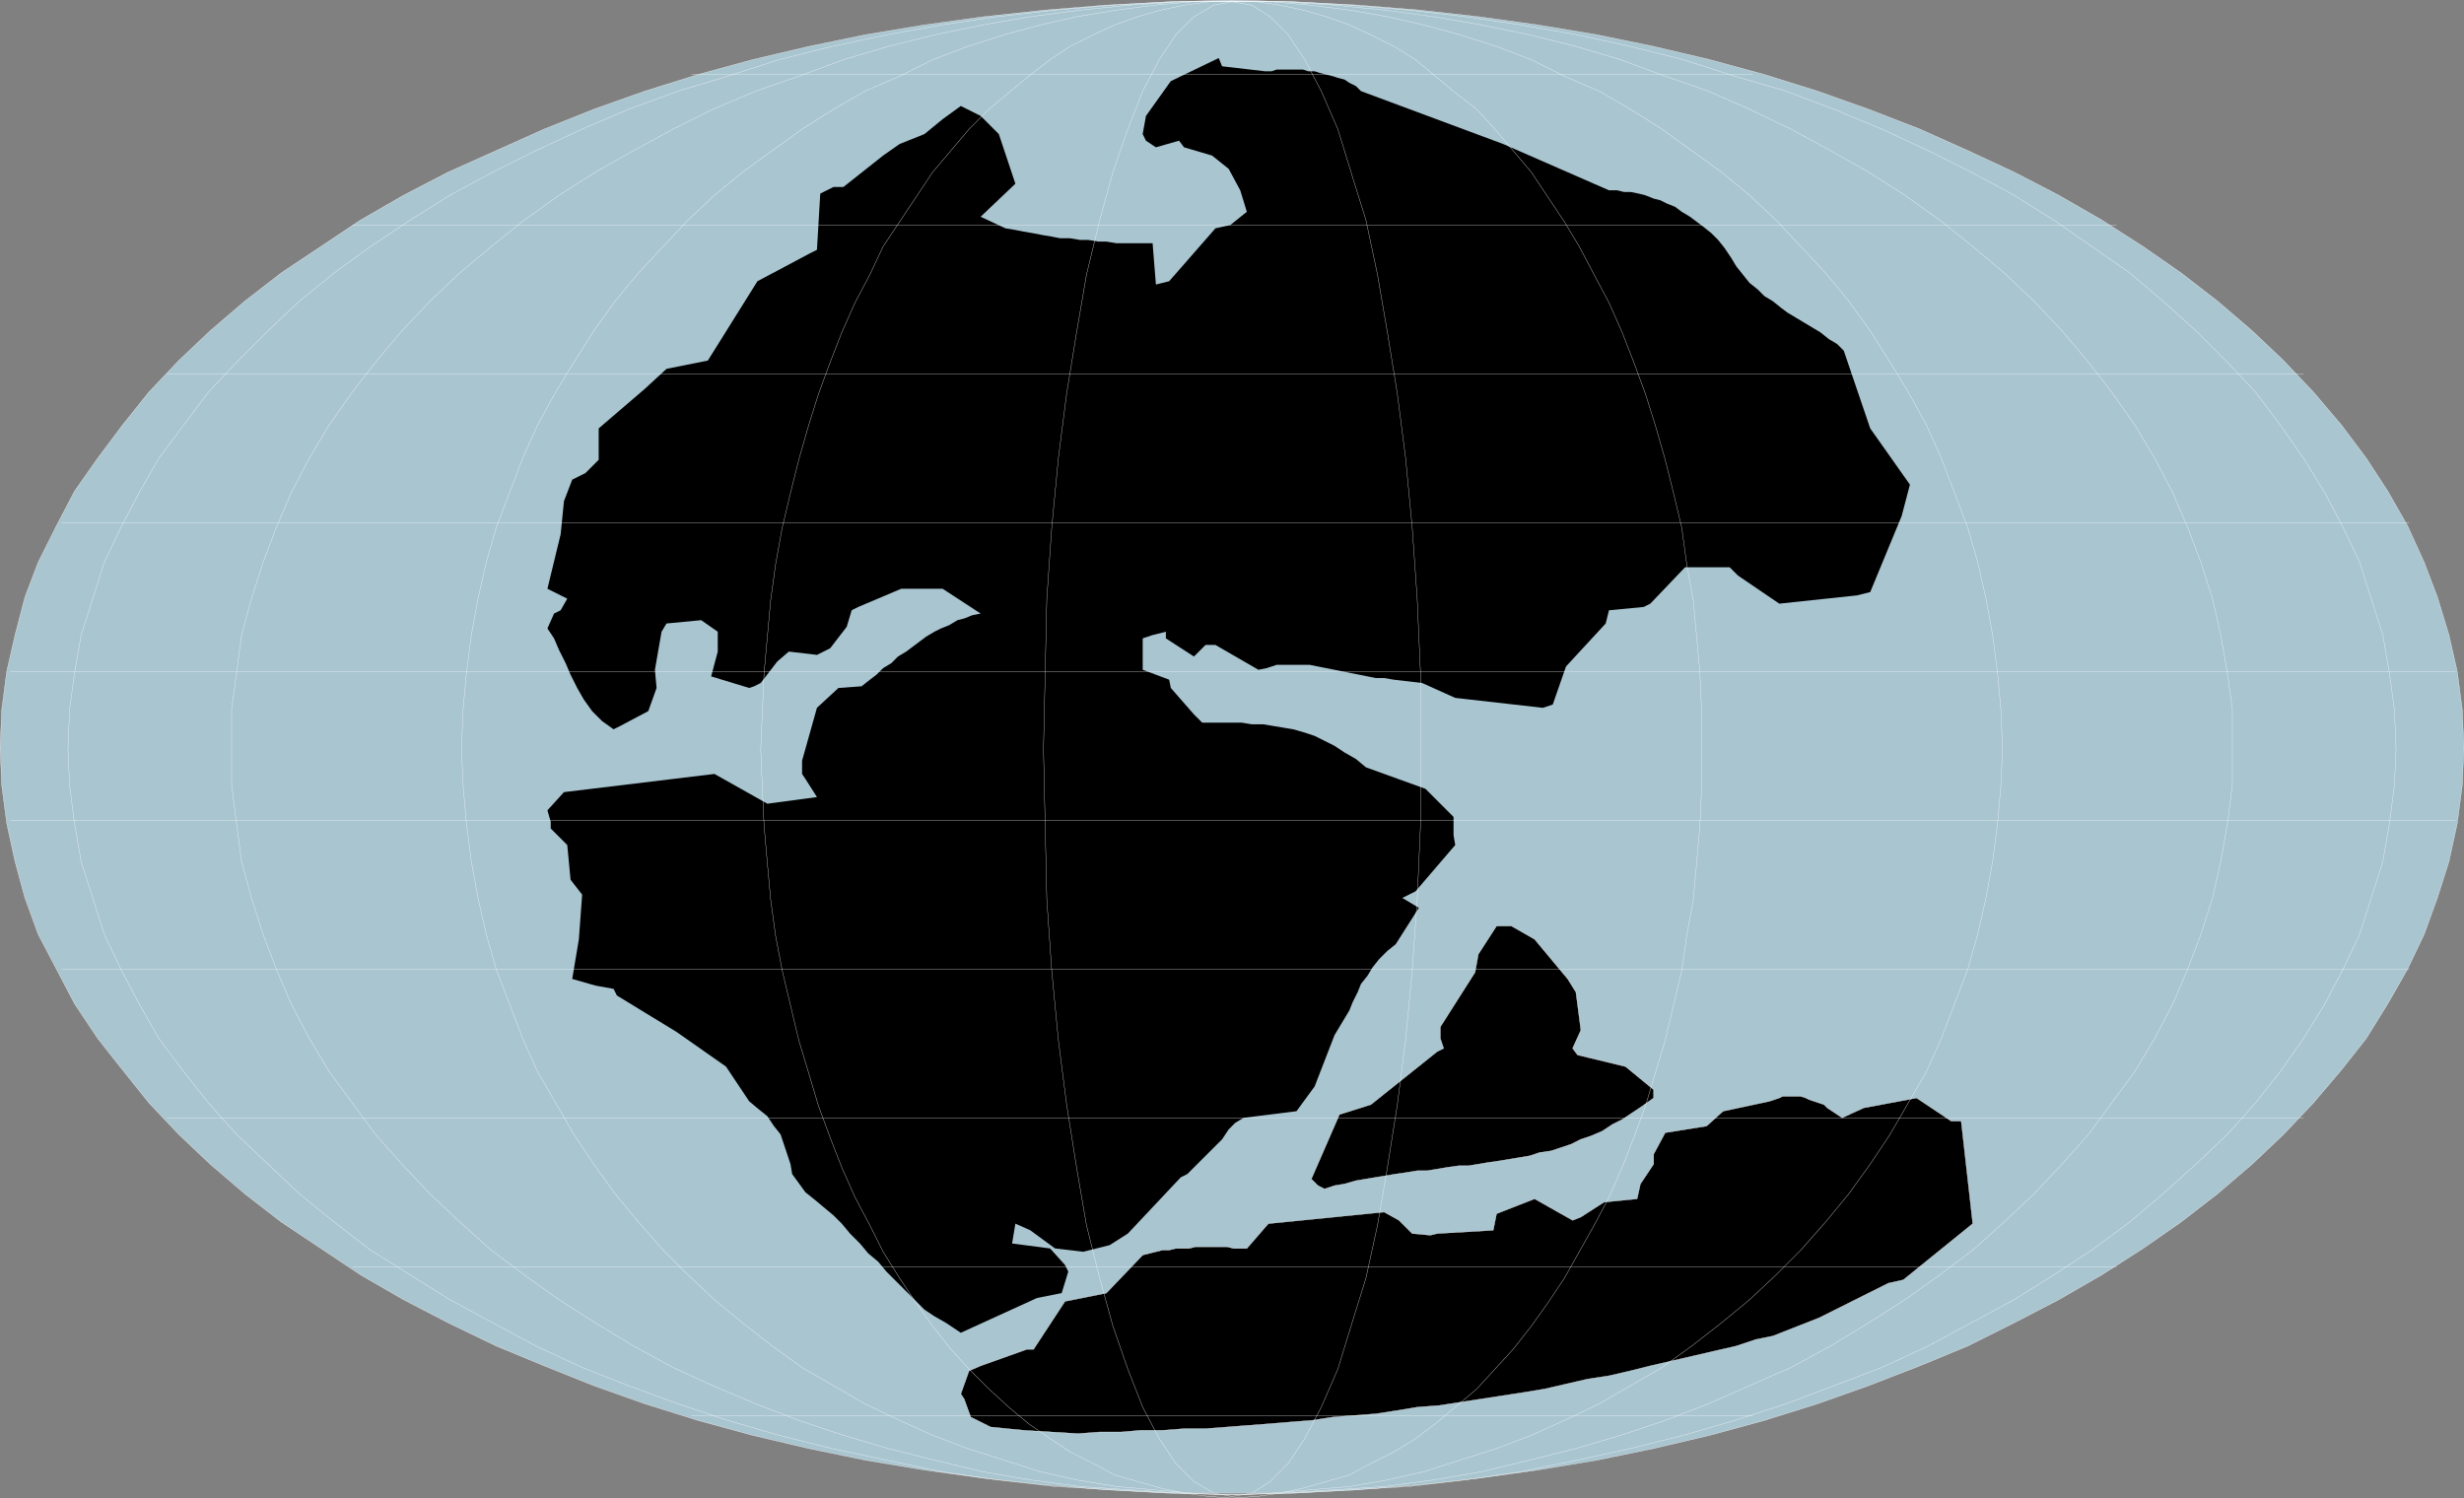
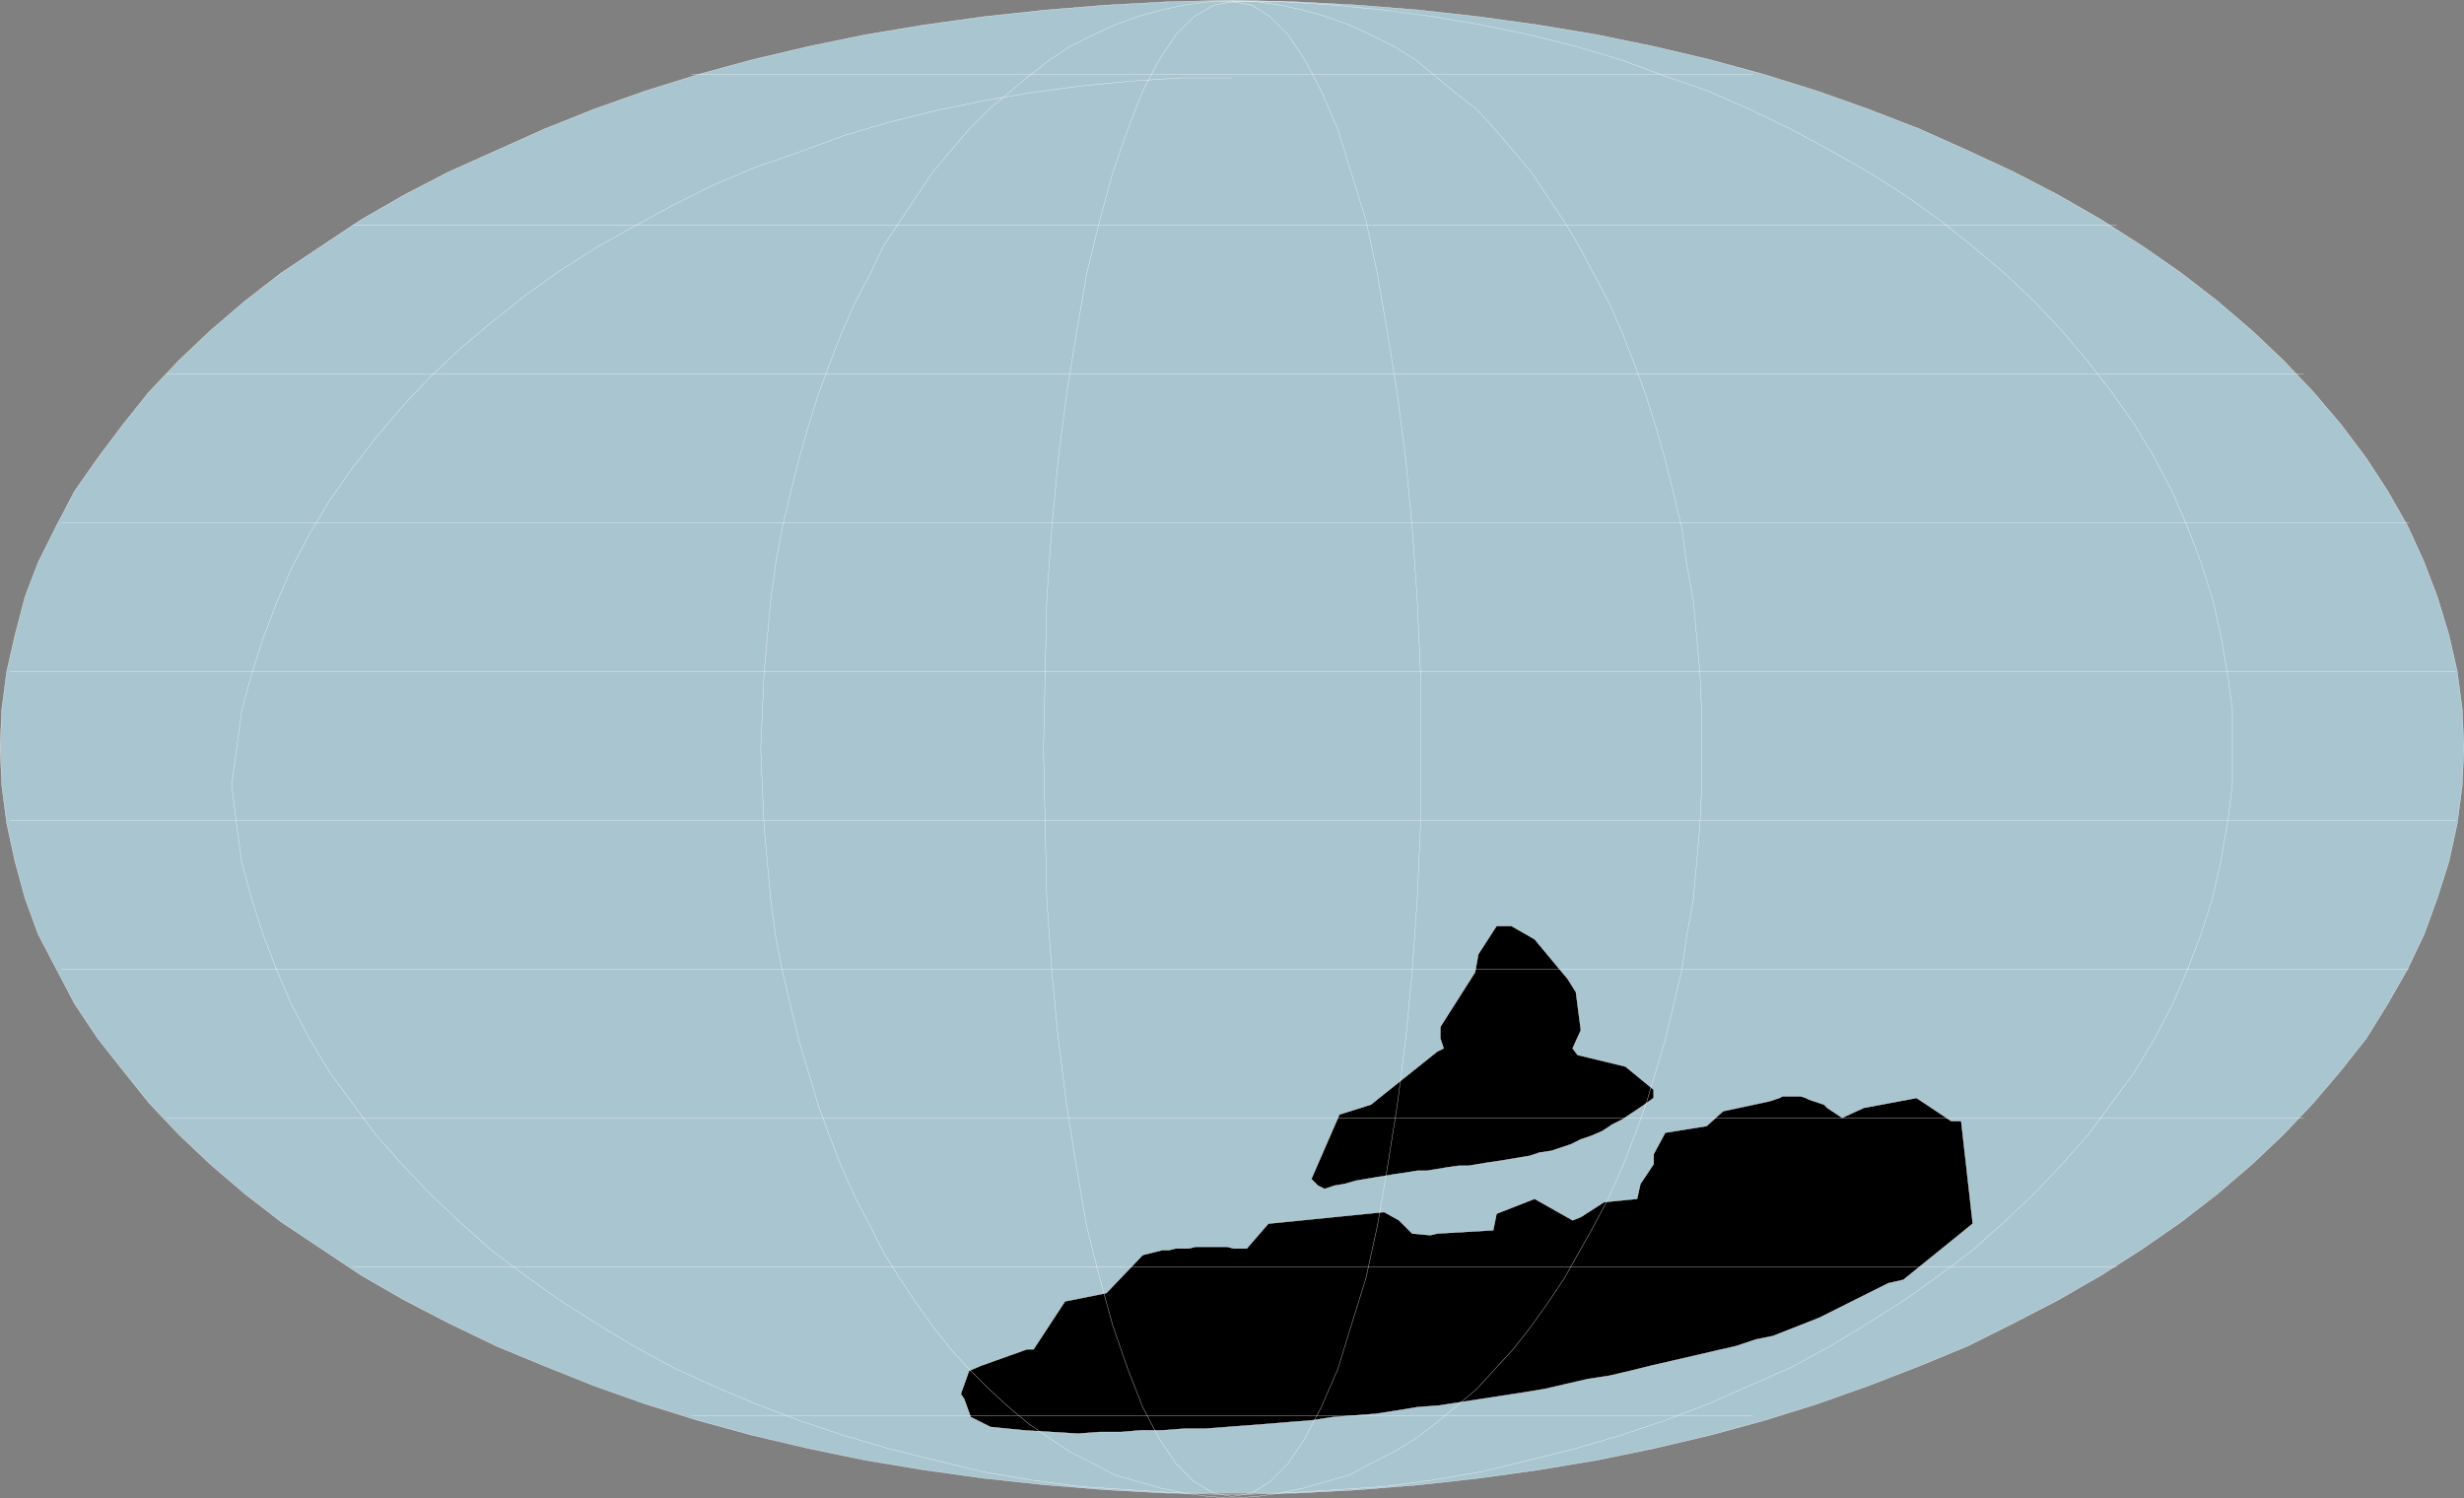
<svg xmlns="http://www.w3.org/2000/svg" width="357.643" height="217.483">
  <rect width="100%" height="100%" fill="#808080" stroke="none" />
  <defs>
    <clipPath id="a">
      <path d="M126 286.5h360V505H126Zm0 0" />
    </clipPath>
    <clipPath id="b">
-       <path d="M136 287h340v218.5H136Zm0 0" />
-     </clipPath>
+       </clipPath>
    <clipPath id="c">
      <path d="M160 287h292v218.5H160Zm0 0" />
    </clipPath>
    <clipPath id="d">
      <path d="M193 287h226v218.5H193Zm0 0" />
    </clipPath>
    <clipPath id="e">
      <path d="M237 287h138v218.5H237Zm0 0" />
    </clipPath>
    <clipPath id="f">
      <path d="M278 287h57v218.5h-57zm0 0" />
    </clipPath>
  </defs>
  <path fill="#a9c5d0" d="m178.82.022 9.12.239 9.122.48 8.878.719 8.641.96 8.64 1.2 8.641 1.442 8.16 1.68 8.16 1.921 7.919 2.16 7.68 2.399 7.44 2.64 7.438 2.88 6.961 3.12 6.719 3.121 6.48 3.36 6.243 3.597 6 3.84 5.52 3.84 5.28 4.082 5.04 4.32 4.558 4.32 4.32 4.56 4.082 4.8 3.598 4.801 3.121 4.797 2.879 5.043 2.402 5.277 1.918 5.043 1.68 5.52 1.2 5.277.722 5.523.238 5.52-.238 5.52-.723 5.519-1.199 5.52-1.68 5.28-1.918 5.278-2.402 5.043-2.879 5.04-3.121 5.038-3.598 4.559-4.082 4.8-4.32 4.563-4.559 4.32-5.039 4.317-5.28 4.082-5.52 3.84-6 3.84-6.243 3.601-6.48 3.36-6.719 3.359-6.96 2.879-7.438 2.879-7.442 2.64-7.68 2.403-7.917 2.16-8.16 1.918-8.16 1.68-8.641 1.44-8.64 1.2-8.642.961-8.878.719-9.122.48h-18.48l-8.879-.48-8.879-.719-8.883-.96-8.636-1.2-8.64-1.442-8.161-1.68-8.16-1.917-7.922-2.16-7.68-2.403-7.437-2.64-7.203-2.88-6.957-2.878-6.961-3.36-6.48-3.359-6.243-3.601-5.758-3.84-5.762-3.84-5.277-4.082-5.043-4.317-4.559-4.32-4.32-4.562-3.84-4.801-3.597-4.559-3.364-5.039-2.636-5.039-2.64-5.043-1.923-5.277-1.437-5.281-1.203-5.52-.72-5.52-.237-5.519.238-5.52.719-5.523 1.203-5.277 1.437-5.52 1.922-5.043 2.64-5.277L10.82 71.3l3.364-4.797 3.597-4.8 3.84-4.802 4.32-4.558 4.56-4.32 5.042-4.32 5.277-4.083 5.762-3.84 5.758-3.84 6.242-3.597 6.48-3.36 6.962-3.12 6.957-3.122 7.203-2.879 7.437-2.64 7.68-2.399 7.922-2.16 8.16-1.922 8.16-1.68 8.64-1.44 8.637-1.2 8.883-.961 8.88-.719 8.878-.48 9.36-.239" />
  <g clip-path="url(#a)" transform="translate(-127.24 -287.438)">
    <path fill="none" stroke="#fff" stroke-miterlimit="10" stroke-width=".045" d="m306.059 287.46 9.12.24 9.122.48 8.879.718 8.64.961 8.64 1.2 8.642 1.441 8.16 1.68 8.16 1.922 7.918 2.16 7.68 2.398 7.44 2.64 7.438 2.88 6.961 3.12 6.72 3.122 6.48 3.36 6.242 3.597 6 3.84 5.52 3.84 5.28 4.082 5.04 4.32 4.558 4.32 4.32 4.559 4.083 4.8 3.597 4.801 3.121 4.797 2.88 5.043 2.402 5.278 1.918 5.043 1.68 5.52 1.198 5.276.723 5.524.238 5.52-.238 5.519-.723 5.52-1.199 5.519-1.68 5.281-1.917 5.278-2.403 5.043-2.879 5.039-3.12 5.039-3.598 4.558-4.082 4.801-4.32 4.563-4.56 4.32-5.038 4.316-5.282 4.082-5.52 3.84-6 3.84-6.241 3.602-6.48 3.359-6.72 3.36-6.96 2.878-7.438 2.88-7.441 2.64-7.68 2.402-7.918 2.16-8.16 1.918-8.16 1.68-8.641 1.441-8.64 1.2-8.641.96-8.88.72-9.12.48H296.7l-8.88-.48-8.879-.72-8.882-.96-8.637-1.2-8.64-1.441-8.16-1.68-8.161-1.918-7.922-2.16-7.68-2.402-7.437-2.64-7.203-2.88-6.957-2.879-6.961-3.36-6.48-3.358-6.243-3.602-5.758-3.84-5.761-3.84-5.278-4.082-5.043-4.316-4.558-4.32-4.32-4.563-3.84-4.8-3.598-4.56-3.363-5.038-2.637-5.04-2.64-5.042-1.923-5.278-1.437-5.281-1.203-5.52-.719-5.52-.238-5.519.238-5.52.719-5.523 1.203-5.277 1.437-5.52 1.922-5.042 2.64-5.278 2.638-5.043 3.363-4.797 3.598-4.8 3.84-4.801 4.32-4.559 4.558-4.32 5.043-4.32 5.278-4.082 5.761-3.84 5.758-3.84 6.242-3.598 6.48-3.36 6.962-3.12 6.957-3.121 7.203-2.88 7.437-2.64 7.68-2.398 7.922-2.16 8.16-1.922 8.16-1.68 8.64-1.441 8.638-1.2 8.882-.96 8.88-.72 8.878-.48 9.36-.238" />
  </g>
  <path stroke="#fff" stroke-miterlimit="10" stroke-width=".045" d="m148.581 207.62-4.8-.48-2.88-1.438-.96-2.64-.481-.72 1.2-3.359 1.679-.722 6.723-2.399h.96l4.56-6.96 6-1.2 5.28-5.52.957-.242.961-.238.961-.242h.961l.957-.238h1.922l.961-.239h4.559l.96.239h1.919l3.12-3.602 16.801-1.68 2.16 1.2 1.919 1.922 2.64.238.961-.238 8.16-.48.48-2.4 5.52-2.16 5.52 3.118 1.199-.477 3.36-2.16 4.8-.48.48-2.16 1.923-2.88v-1.441l1.68-3.121 6-.961 2.398-2.16 6.718-1.438.723-.242.719-.238.48-.242h2.64l.72.242.48.238.719.242.723.239.718.242.48.48.72.477.718.48.723.48 3.117-1.437 7.684-1.441 5.039 3.36h1.437l1.68 14.878-10.078 8.16-2.16.48-10.078 5.04-6.723 2.64-2.399.48-2.878.962-3.122.719-3.12.722-3.122.719-3.117.719-2.883.722-3.117.72-3.121.48-3.121.718-3.117.72-2.883.48-3.117.48-9.364 1.442-3.117.238-2.883.48-3.117.48-3.12.239-3.122.242-3.121.48-3.117.239-2.883.242-3.117.238-3.121.239-3.121.242h-3.118l-3.12.238h-3.122l-2.879.242h-3.12l-3.122.239-7.918-.48" />
-   <path d="m138.741 192.983-1.441-.96-1.68-.961-1.437-.961-1.442-1.438-1.199-1.203-1.441-1.438-1.442-1.44-1.199-1.442-1.437-1.2-1.204-1.437-1.437-1.441-1.2-1.442-1.202-1.2-1.438-1.198-1.441-1.2-1.2-.96-1.921-2.641-.239-1.438-.96-2.882-.481-1.438-.961-1.203-.957-1.437-1.2-.961-1.44-1.2-3.36-5.039-7.2-5.043-8.64-5.277-.48-.961-2.641-.48-3.36-.961.962-5.758.476-6.48-1.68-2.16-.48-5.04-2.399-2.402v-.961l-.48-1.68 2.402-2.637 21.84-2.64 7.68 4.32 7.2-.96-1.68-2.641-.481-.72v-1.921l2.16-7.68 3.121-2.879 3.36-.242 1.199-.957.96-.723.962-.957 1.199-.722.957-.961 1.203-.719.957-.719.961-.722.961-.72 1.2-.718.96-.48 1.2-.48 1.199-.72.96-.242 1.2-.48 1.199-.238-5.52-3.602h-6l-6.238 2.64-.96.481-.72 2.402-2.402 3.118-.957.48-.96.48-4.083-.48-1.68 1.441-2.398 3.118-.961.48-.719.242-5.52-1.68.962-3.6v-2.88l-2.403-1.68-5.039.481-.718 1.2-.961 5.519.238 2.64-1.2 3.36-4.077 2.16-.961.48-1.68-1.199-1.442-1.441-1.199-1.68-.96-1.68-.962-1.922-.718-1.68-.961-1.917-.719-1.68-.961-1.441.961-2.16.96-.48.958-1.68-2.879-1.442 1.922-7.918.48-4.8 1.2-3.122 1.918-.957 1.921-1.922v-4.558l6.72-5.762 3.12-2.879 6-1.2 7.2-11.519 7.68-4.082.96-.48.48-8.16 1.919-.961h1.441l5.762-4.559 2.398-1.68 3.602-1.441 2.636-2.16 2.641-1.918 2.879 1.441 2.64 2.637 2.403 7.203-5.043 4.797 3.601 1.68 1.442.242 1.2.238 1.44.242 1.2.239 1.437.242 1.203.238h1.438l1.441.242h1.2l1.44.239h1.2l1.442.238h5.277l.48 6 1.922-.477 6.719-7.683 2.16-.477 2.399-1.922-.957-3.12-1.684-3.118-2.399-1.922-4.078-1.2-.722-.96-3.36.96-1.441-.96-.477-.961.477-2.637 3.601-5.043 6.961-3.36.48 1.2 6.24.723h.96l.719-.242h3.84l.722.242h.957l.723.238.957.242.961.239.723.238.957.242.722.48.957.481.723.719 20.64 7.68 15.36 6.718h1.2l.96.242h.957l1.203.239.957.242 1.204.48.957.239.96.48 1.2.48.96.72 1.2.718.96.723.962.718 1.199.961.96.961.958 1.2.96 1.437.724 1.203.957 1.2.96 1.199 1.2.96.96.961 1.2.72 1.2.96.96.719 1.2.719 1.202.722 2.399 1.438 1.199.96 1.2.72.96.96 3.84 11.282 5.762 8.16-1.2 4.558-4.562 11.04-1.918.48-11.281 1.2-6-4.079-1.2-1.2h-6.48l-5.039 5.278-.96.48-5.04.481-.48 1.922-5.762 6.238-1.918 5.52-1.442.48-12.718-1.441-4.801-2.16-4.082-.477-1.438-.242h-1.199l-1.203-.238-1.2-.243-1.198-.238-1.2-.242-1.199-.238-1.203-.239-1.2-.242-1.198-.238H185.3l-1.438.48-1.203.239-6.238-3.602h-1.441l-1.68 1.68-4.078-2.637v-.96l-1.922.48-1.438.48v4.559l3.84 1.441.238 1.2 3.36 3.84 1.2 1.198h5.76l1.442.239h1.68l1.437.242 1.442.238 1.441.242 1.68.48 1.437.481 2.883 1.438 1.438.96 1.68.962 1.44 1.199 8.641 3.121 4.079 4.078v2.64l.242 1.442-5.762 6.719-1.918.96 2.398 1.438-3.359 5.282-1.2.96-1.198 1.2-.961 1.199-.723 1.2-.957 1.202-.48 1.2-.723 1.437-.477 1.203-2.16 3.598-2.883 7.441-2.636 3.598-7.684.96-1.2.723-.96.957-.957 1.442-5.043 5.039-.957.48-7.68 8.16-2.64 1.68-3.84.961-4.082-.48-3.598-2.64-2.16-.962-.48 2.883 5.519.719 2.16 2.398.48.961-.96 3.121-3.602.719-11.039 5.039-.719-.477" />
  <path stroke="#fff" stroke-miterlimit="10" stroke-width=".045" d="m191.3 172.1-.961-.96 4.082-9.36 4.559-1.437 9.601-7.68.961-.48-.48-1.442v-1.68l5.039-7.921.48-2.637 2.64-4.082h2.16l3.36 1.922 4.801 5.758 1.2 1.922.718 5.519-1.2 2.64.72.958 6.96 1.683 4.083 3.36v1.199l-1.684 1.2-1.438.96-1.441.961-1.437.719-1.442.96-1.68.72-1.441.48-1.437.719-2.883.96-1.68.239-1.437.48-1.442.243-1.441.238-1.438.242-1.68.238-1.44.242-1.442.239h-1.438l-1.68.238-1.44.242-1.442.238h-1.438l-1.441.243-1.68.238-1.441.242-1.438.238-1.441.239-1.442.242-1.68.48-1.437.239-1.441.48-.961-.48" />
  <path fill="none" stroke="#fff" stroke-miterlimit="10" stroke-width=".045" d="M100.339 10.823H254.42M51.14 32.663h256.082M24.26 54.26h310.08M8.901 75.862h340.801M1.46 97.46h354.961M1.46 119.062h354.961M8.901 140.663h340.801M24.26 162.26h310.08m-283.2 21.602h256.082M100.339 205.46H254.42" />
  <g clip-path="url(#b)" transform="translate(-127.24 -287.438)">
    <path fill="none" stroke="#fff" stroke-miterlimit="10" stroke-width=".045" d="M306.059 287.7h8.64l8.403.48 8.636.718 8.16.961 8.16 1.2 8.16 1.441 7.68 1.68 7.68 1.922 7.442 2.398 7.44 2.16 6.962 2.64 6.957 2.88 6.723 3.12 6.238 3.122 6.238 3.36 5.762 3.597 11.039 7.68 4.8 4.082 4.801 4.32 4.56 4.559 4.081 4.32 3.598 4.8 3.36 4.801 3.12 5.04 2.64 5.039 2.4 5.039 1.683 5.28 1.68 5.282.957 5.52.722 5.28.239 5.759-.239 5.28-.722 5.52-.957 5.52-1.68 5.281-1.684 5.278-2.398 5.043-2.64 5.039-3.122 5.039-3.36 4.8-3.597 4.56-4.082 4.562-4.559 4.32-4.8 4.316-4.801 4.082-5.52 4.078-5.52 3.602-5.76 3.602-12.477 6.718-6.723 3.121-6.957 2.637-6.961 2.64-7.441 2.403-7.442 2.16-7.68 1.918-7.68 1.68-8.16 1.68-8.16 1.203-8.16.957-8.636.48-8.403.48-8.64.243-8.637-.242-8.64-.48-8.403-.481-8.399-.957-8.16-1.203-7.922-1.68-7.918-1.68-7.68-1.918-7.44-2.16-7.2-2.402-7.2-2.64-6.722-2.638-6.718-3.12-6.239-3.36-6.242-3.36-5.758-3.601-5.761-3.602-5.282-4.078-5.039-4.082-4.558-4.316-4.563-4.32-4.078-4.563-3.602-4.559-3.597-4.8-2.88-5.04-2.64-5.038-2.402-5.043-1.68-5.278-1.68-5.281-.96-5.52-.72-5.52-.237-5.28.238-5.758.719-5.281.96-5.52 3.36-10.562 2.402-5.04 2.64-5.039 2.88-5.039 3.597-4.8 3.602-4.801 4.078-4.32 4.563-4.56 4.558-4.32 5.04-4.081 5.28-3.84 5.762-3.84 5.758-3.598 6.242-3.36 6.239-3.12 6.718-3.121 6.723-2.88 7.2-2.64 7.198-2.16 7.442-2.398 7.68-1.922 7.917-1.68 7.922-1.441 8.16-1.2 8.399-.96 8.402-.72 8.64-.48h8.638" />
  </g>
  <g clip-path="url(#c)" transform="translate(-127.24 -287.438)">
-     <path fill="none" stroke="#fff" stroke-miterlimit="10" stroke-width=".045" d="M306.059 287.7h7.441l7.441.48 7.2.718 7.199.961 6.96 1.2 6.962 1.441 6.718 1.68 6.48 1.922 6.481 2.398 6.239 2.16 6 2.64 6 2.88 5.761 3.12 5.52 3.122 5.277 3.36 5.043 3.597 4.797 3.84 4.563 3.84 4.32 4.082 4.078 4.32 3.84 4.559 3.36 4.32 3.363 4.8 2.878 4.801 2.641 5.04 2.16 5.039 1.918 5.039 1.68 5.28 1.2 5.282.96 5.52.723 5.28v11.04l-.723 5.52-.96 5.519-1.2 5.281-1.68 5.278-1.918 5.043-2.16 5.039-2.64 5.039-2.88 4.8-3.363 4.56-3.36 4.562-3.839 4.32-4.078 4.316-4.32 4.082-4.563 4.078-4.797 3.602-5.043 3.602-5.277 3.359-5.52 3.36-5.761 3.12-6 2.637-6 2.64-6.239 2.403-6.48 2.16-6.48 1.918-6.72 1.68-6.96 1.68-6.961 1.203-7.2.957-7.199.48-7.441.48-7.441.243-7.438-.242-7.441-.48-7.2-.481-7.199-.957-6.96-1.203-6.962-1.68-6.718-1.68-6.48-1.918-6.481-2.16-6.239-2.402-6.242-2.64-5.758-2.638-5.761-3.12-5.52-3.36-5.281-3.36-5.04-3.601-4.8-3.602-4.559-4.078-4.32-4.082-4.082-4.316-3.84-4.32-3.36-4.563-3.358-4.559-2.88-4.8-2.64-5.04-2.16-5.038-1.918-5.043-1.684-5.278-1.437-5.281-.723-5.52-.719-5.52v-11.038l.72-5.281.722-5.52 1.437-5.281 1.684-5.281 1.918-5.04 2.16-5.039 2.64-5.039 2.88-4.8 3.359-4.801 3.36-4.32 3.84-4.56 4.081-4.32 4.32-4.081 4.56-3.84 4.8-3.84 5.039-3.598 5.281-3.36 5.52-3.12 5.761-3.121 5.758-2.88 6.242-2.64 6.239-2.16 6.48-2.398 6.48-1.922 6.72-1.68 6.96-1.441 6.961-1.2 7.2-.96 7.199-.72 7.441-.48h7.438" />
+     <path fill="none" stroke="#fff" stroke-miterlimit="10" stroke-width=".045" d="M306.059 287.7h7.441l7.441.48 7.2.718 7.199.961 6.96 1.2 6.962 1.441 6.718 1.68 6.48 1.922 6.481 2.398 6.239 2.16 6 2.64 6 2.88 5.761 3.12 5.52 3.122 5.277 3.36 5.043 3.597 4.797 3.84 4.563 3.84 4.32 4.082 4.078 4.32 3.84 4.559 3.36 4.32 3.363 4.8 2.878 4.801 2.641 5.04 2.16 5.039 1.918 5.039 1.68 5.28 1.2 5.282.96 5.52.723 5.28v11.04l-.723 5.52-.96 5.519-1.2 5.281-1.68 5.278-1.918 5.043-2.16 5.039-2.64 5.039-2.88 4.8-3.363 4.56-3.36 4.562-3.839 4.32-4.078 4.316-4.32 4.082-4.563 4.078-4.797 3.602-5.043 3.602-5.277 3.359-5.52 3.36-5.761 3.12-6 2.637-6 2.64-6.239 2.403-6.48 2.16-6.48 1.918-6.72 1.68-6.96 1.68-6.961 1.203-7.2.957-7.199.48-7.441.48-7.441.243-7.438-.242-7.441-.48-7.2-.481-7.199-.957-6.96-1.203-6.962-1.68-6.718-1.68-6.48-1.918-6.481-2.16-6.239-2.402-6.242-2.64-5.758-2.638-5.761-3.12-5.52-3.36-5.281-3.36-5.04-3.601-4.8-3.602-4.559-4.078-4.32-4.082-4.082-4.316-3.84-4.32-3.36-4.563-3.358-4.559-2.88-4.8-2.64-5.04-2.16-5.038-1.918-5.043-1.684-5.278-1.437-5.281-.723-5.52-.719-5.52l.72-5.281.722-5.52 1.437-5.281 1.684-5.281 1.918-5.04 2.16-5.039 2.64-5.039 2.88-4.8 3.359-4.801 3.36-4.32 3.84-4.56 4.081-4.32 4.32-4.081 4.56-3.84 4.8-3.84 5.039-3.598 5.281-3.36 5.52-3.12 5.761-3.121 5.758-2.88 6.242-2.64 6.239-2.16 6.48-2.398 6.48-1.922 6.72-1.68 6.96-1.441 6.961-1.2 7.2-.96 7.199-.72 7.441-.48h7.438" />
  </g>
  <g clip-path="url(#d)" transform="translate(-127.24 -287.438)">
-     <path fill="none" stroke="#fff" stroke-miterlimit="10" stroke-width=".045" d="M306.059 287.7h5.761l5.52.48 5.762.718 5.52.961 5.276 1.2 5.282 1.441 5.28 1.68 5.04 1.922 4.8 2.398 5.04 2.16 4.558 2.64 4.563 2.88 8.64 6.242 4.079 3.36 3.84 3.597 3.601 3.84 3.598 3.84 3.36 4.082 3.12 4.32 2.88 4.559 2.64 4.32 2.64 4.8 2.16 4.801 1.922 5.04 1.918 5.039 1.442 5.039 1.199 5.28.96 5.282.72 5.52.48 5.28.238 5.759-.238 5.28-.48 5.52-.72 5.52-.96 5.281-1.2 5.278-1.44 5.043-1.919 5.039-1.921 5.039-2.16 4.8-2.641 4.56-2.64 4.562-2.88 4.32-3.12 4.316-3.36 4.082-3.598 4.078-3.601 3.602-3.84 3.602-4.078 3.359-4.32 3.36-4.321 3.12-4.563 2.637-4.558 2.64-5.04 2.403-4.8 2.16-5.04 1.918-10.562 3.36-5.277 1.203-5.52.957-5.761.48-5.52.48-5.761.243-5.758-.242-11.04-.961-5.761-.957-5.281-1.203-5.278-1.68-5.28-1.68-5.04-1.918-4.8-2.16-5.04-2.402-4.562-2.64-4.559-2.638-4.32-3.12-4.32-3.36-4.079-3.36-3.84-3.601-3.601-3.602-3.602-4.078-3.359-4.082-3.117-4.316-2.883-4.32-2.64-4.563-2.637-4.559-2.16-4.8-1.922-5.04-1.918-5.038-1.442-5.043-1.199-5.278-.96-5.281-.72-5.52-.48-5.52-.242-5.28.242-5.758.48-5.281.72-5.52.96-5.281 1.2-5.281 1.44-5.04 1.919-5.039 1.922-5.039 2.16-4.8 2.636-4.801 2.641-4.32 2.883-4.56 3.117-4.32 3.36-4.081 7.203-7.68 3.84-3.598 4.078-3.36 8.64-6.241 4.559-2.88 4.562-2.64 5.04-2.16 4.8-2.398 5.04-1.922 5.28-1.68 5.278-1.441 5.281-1.2 5.762-.96 5.52-.72 5.519-.48h5.758" />
-   </g>
+     </g>
  <g clip-path="url(#e)" transform="translate(-127.24 -287.438)">
    <path fill="none" stroke="#fff" stroke-miterlimit="10" stroke-width=".045" d="M306.059 287.7h3.601l3.36.48 3.359.718 3.36.961 3.363 1.2 3.117 1.441 3.36 1.68 3.12 1.922 2.88 2.398 2.882 2.398 3.117 2.403 2.64 2.879 5.282 6.242 2.398 3.598 2.403 3.601 2.16 3.598 2.16 4.082 2.16 4.078 1.918 4.32 1.68 4.32 1.68 4.56 1.441 4.562 1.441 5.039 1.2 4.8 1.199 5.04.719 5.28.96 5.278.961 10.563.239 5.52v11.28l-.239 5.278-.48 5.52-.48 5.28-.961 5.282-.72 5.039-1.198 5.039-1.2 5.043-1.441 4.797-1.441 4.8-1.68 4.56-1.68 4.32-1.918 4.32-2.16 4.082-4.32 7.68-2.403 3.597-2.398 3.363-2.64 3.36-5.282 5.758-3.117 2.64-2.883 2.403-2.879 2.16-3.12 1.918-3.36 1.68-3.117 1.68-3.364.96-3.36.96-3.358.72-3.36.48-3.601.238-3.36-.238-3.597-.48-3.364-.72-6.718-1.92-3.122-1.68-3.359-1.68-2.879-1.918-3.12-2.16-2.88-2.403-2.879-2.64-2.883-2.88-2.636-2.878-2.64-3.36-2.403-3.363-2.399-3.598-2.398-3.84-1.922-3.84-2.16-4.081-1.918-4.32-1.684-4.32-1.68-4.56-1.437-4.8-1.441-4.797-1.2-5.043-1.199-5.04-.96-5.038-.72-5.281-.48-5.282-.48-5.52-.243-5.277-.238-5.761.238-5.52.243-5.52.96-10.562.72-5.277.96-5.281 1.2-5.04 1.199-4.8 1.441-5.04 1.438-4.562 1.68-4.558 1.683-4.32 1.918-4.321 2.16-4.078 1.922-4.082 2.398-3.598 2.399-3.601 2.402-3.598 2.64-3.121 2.637-3.121 2.883-2.88 2.88-2.402 2.878-2.398 3.121-2.398 2.88-1.922 3.358-1.68 3.122-1.441 3.359-1.2 3.36-.96 3.363-.72 3.597-.48h3.36" />
  </g>
  <g clip-path="url(#f)" transform="translate(-127.24 -287.438)">
    <path fill="none" stroke="#fff" stroke-miterlimit="10" stroke-width=".045" d="m306.059 287.7 2.882.48 2.637 1.68 2.64 2.64 2.403 3.602 2.399 4.558 2.402 5.52 1.918 6.242 2.16 6.957 1.68 7.922 1.441 8.398 1.438 8.88 1.203 9.362.957 10.079.722 10.32.48 10.8v22.079l-.48 10.8-.722 10.32-.957 10.083-1.203 9.36-1.438 9.116-1.441 8.403-1.68 7.68-2.16 6.96-1.918 6.239-2.402 5.52-2.399 4.562-2.402 3.597-2.64 2.641-2.638 1.68-2.882.48-2.637-.48-2.883-1.68-2.64-2.64-2.399-3.598-2.398-4.563-2.16-5.52-2.16-6.238-1.923-6.96-1.918-7.68-1.441-8.403-1.441-9.117-1.2-9.36-.96-10.081-.72-10.32-.238-10.801-.242-11.04.242-11.038.239-10.801.718-10.32.961-10.079 1.2-9.363 1.441-8.879 1.441-8.398 1.918-7.922 1.922-6.957 2.16-6.242 2.16-5.52 2.399-4.558 2.398-3.602 2.641-2.64 2.883-1.68 2.637-.48" />
  </g>
</svg>